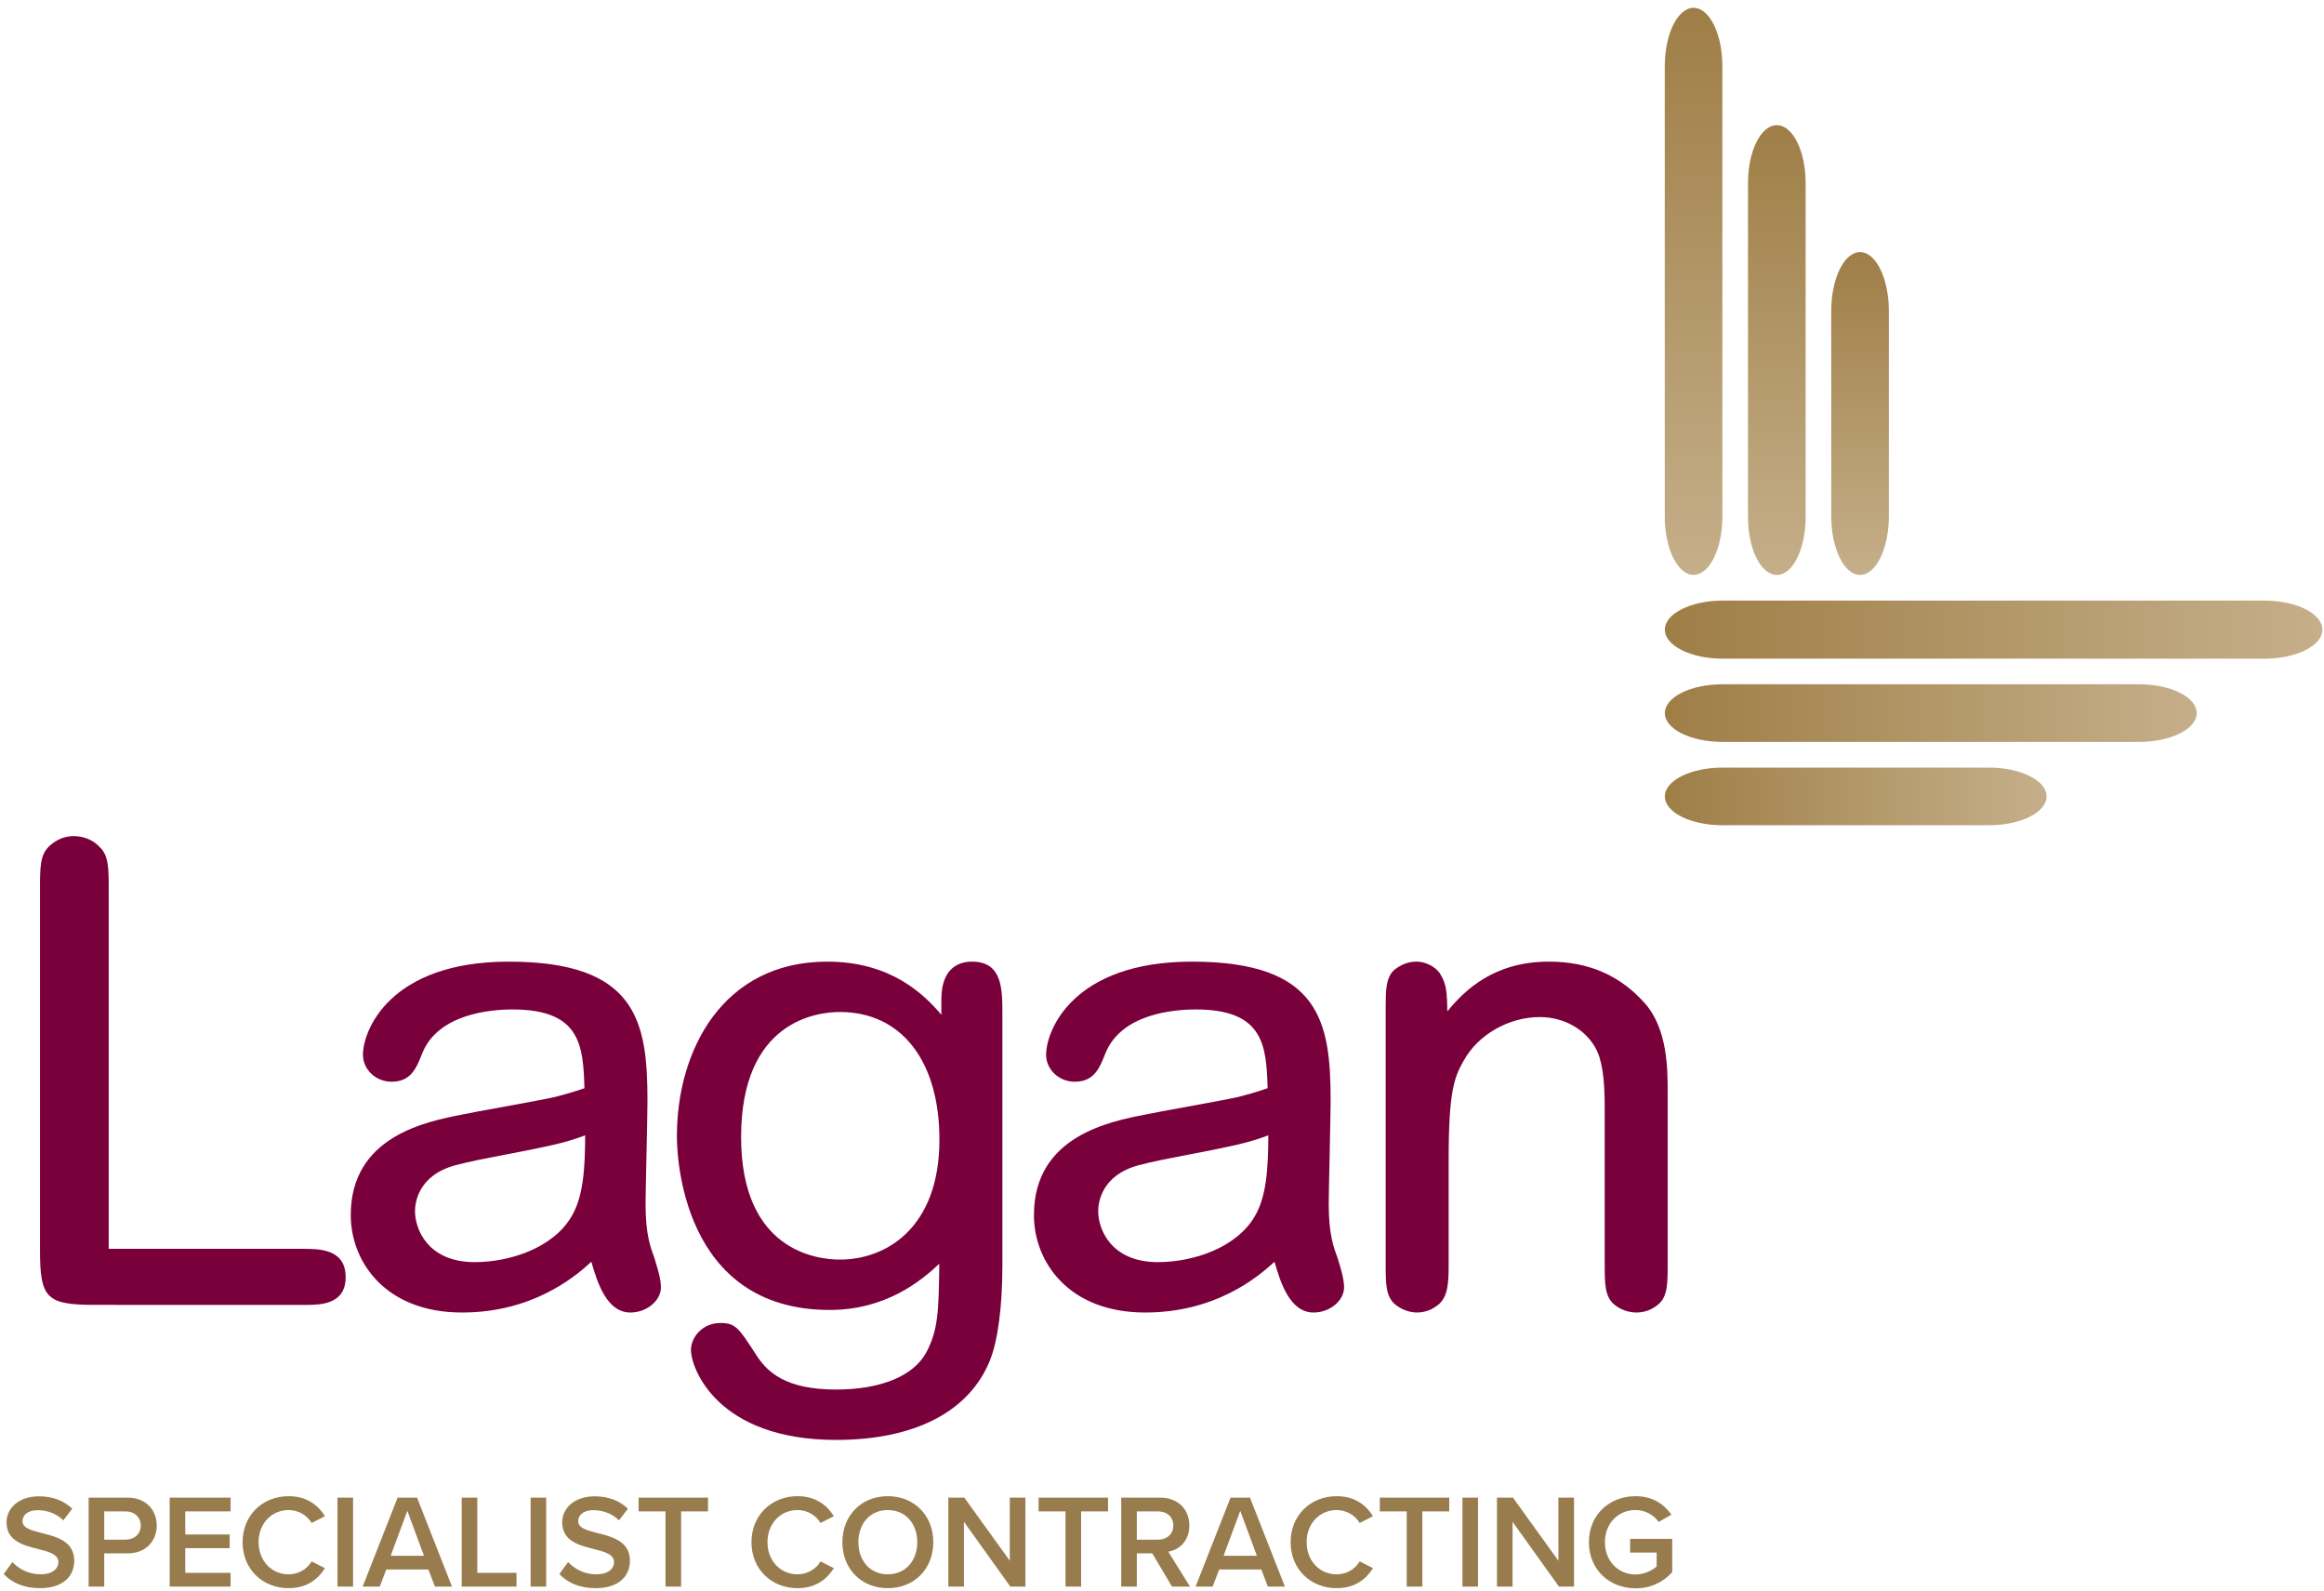
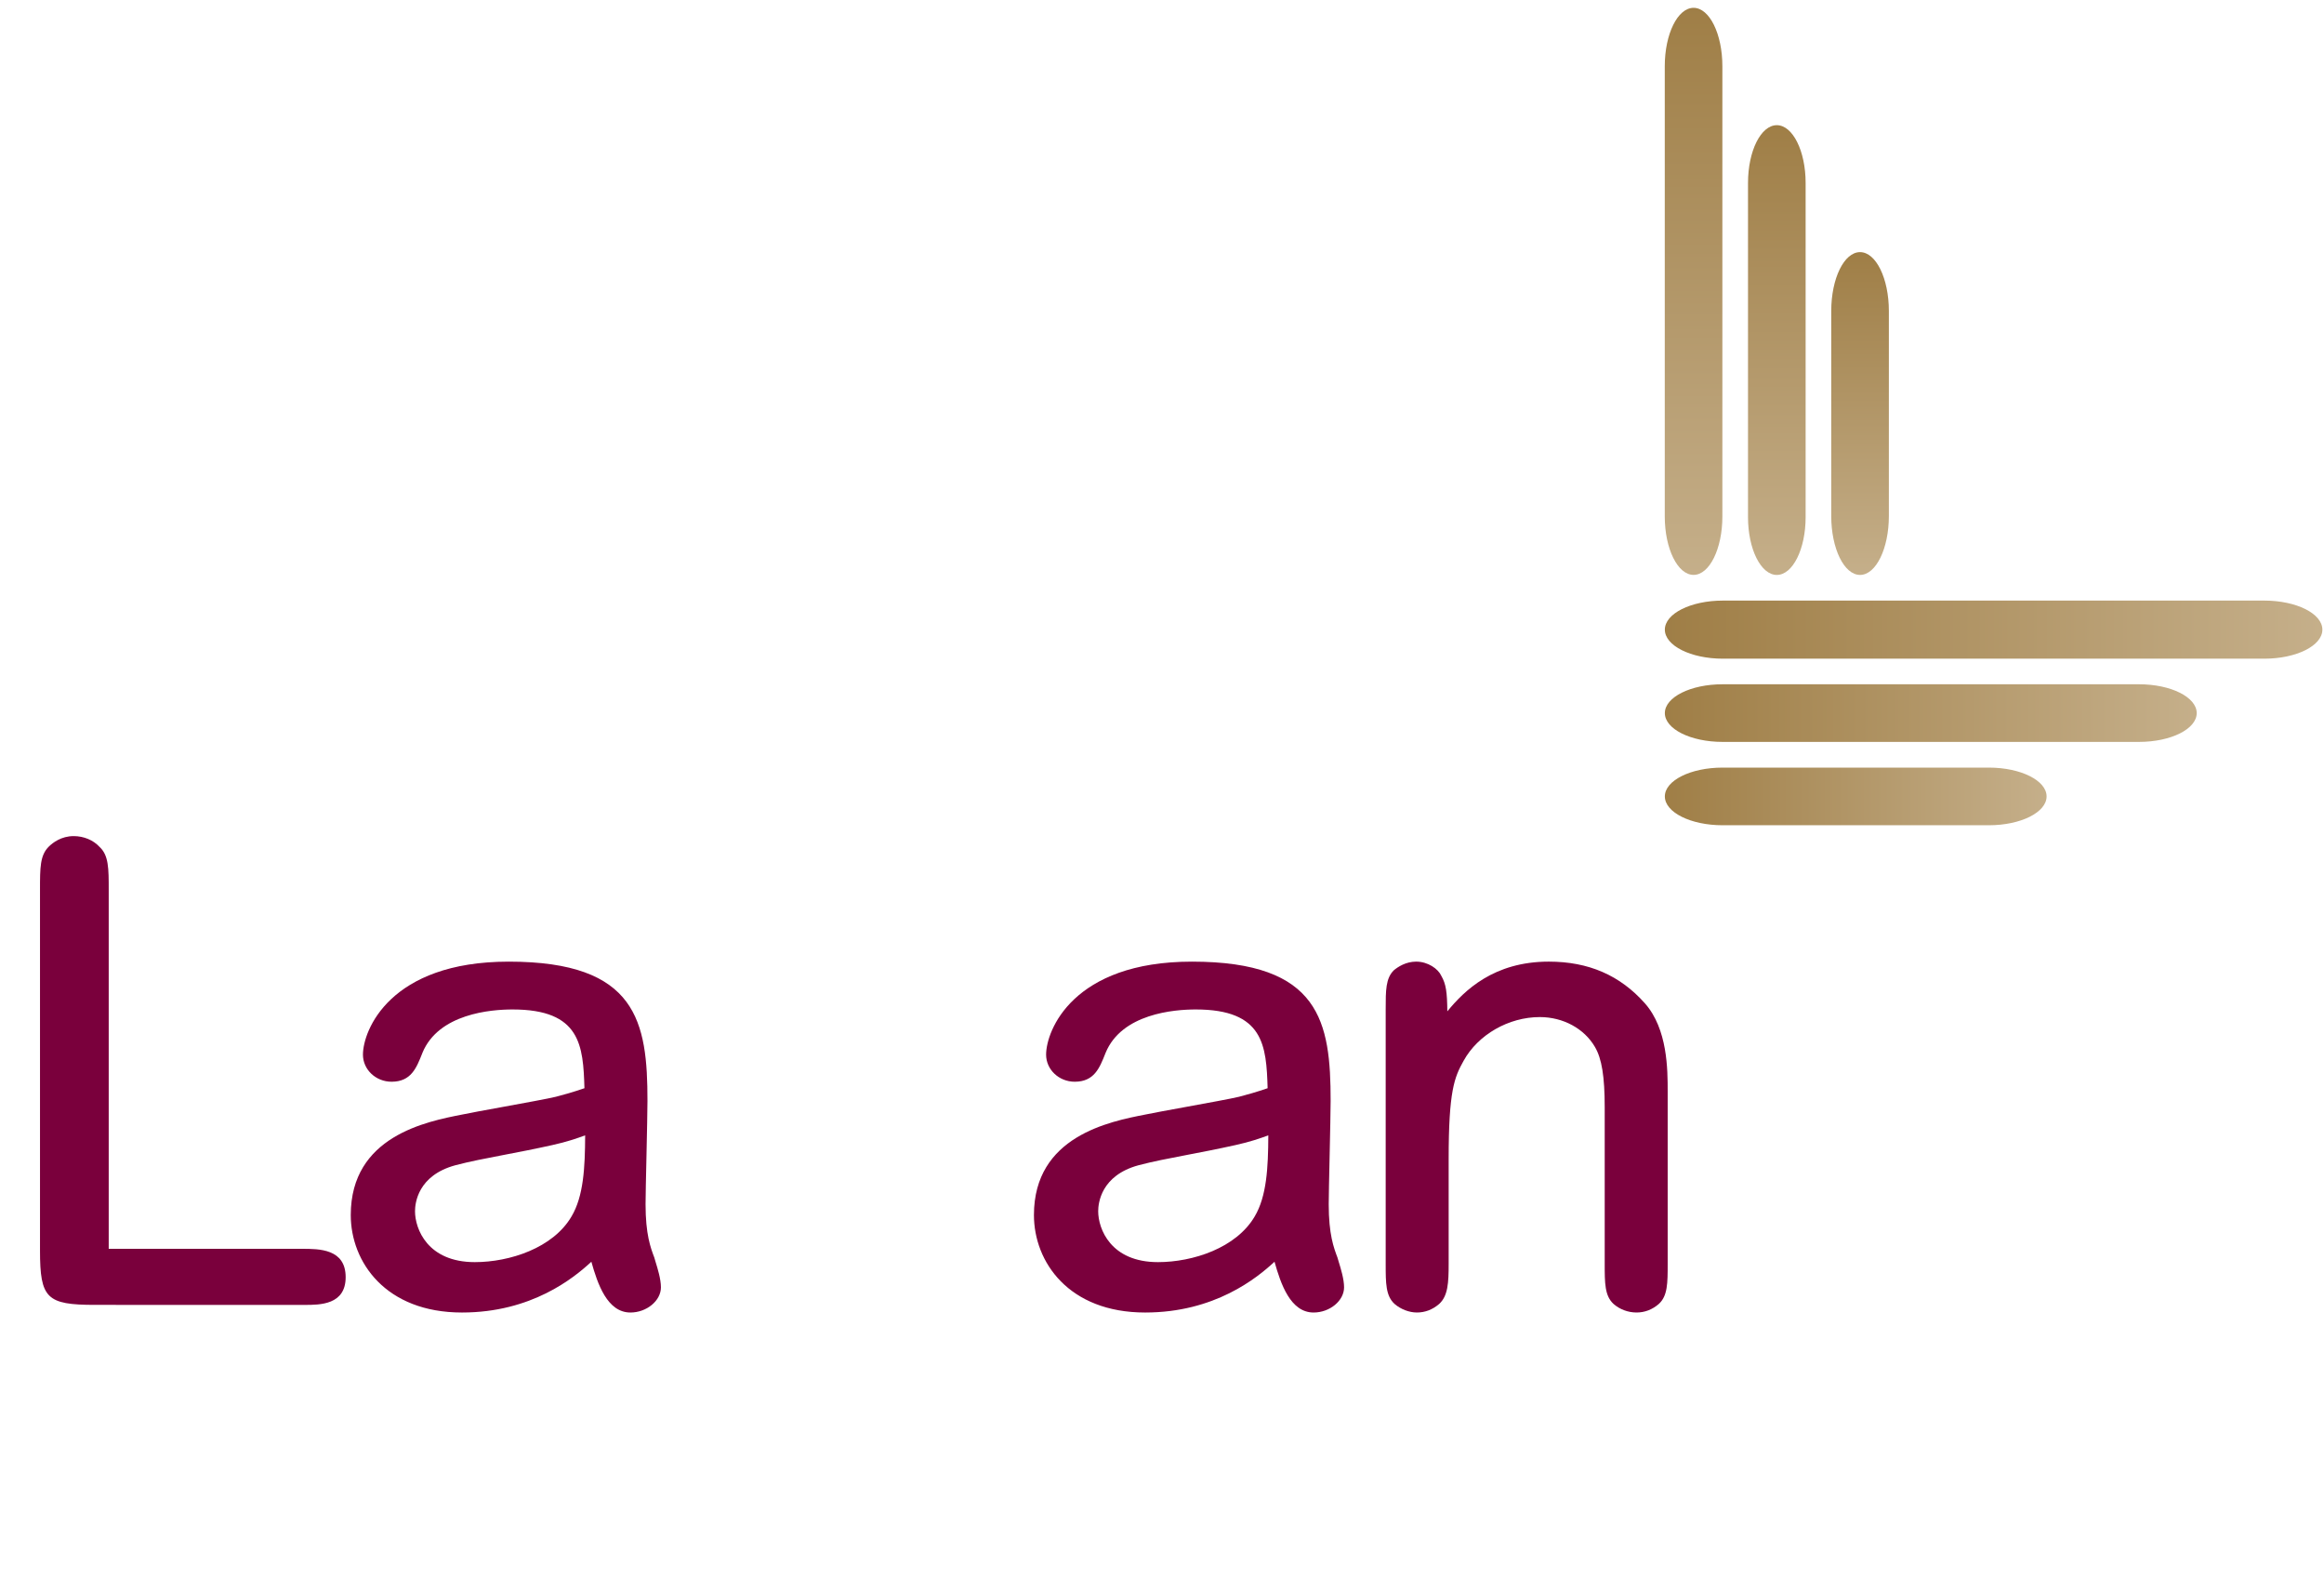
<svg xmlns="http://www.w3.org/2000/svg" width="263px" height="180px" viewBox="0 0 263 180">
  <title>Lagan Specialist Contracting Group</title>
  <defs>
    <linearGradient x1="0%" y1="50%" x2="100%" y2="50%" id="linearGradient-1">
      <stop stop-color="#9F7E46" offset="0%" />
      <stop stop-color="#C5AF8A" offset="100%" />
    </linearGradient>
    <linearGradient x1="50%" y1="0%" x2="50%" y2="100%" id="linearGradient-2">
      <stop stop-color="#9F7E46" offset="0%" />
      <stop stop-color="#C5AF8A" offset="100%" />
    </linearGradient>
  </defs>
  <g id="Page-1" stroke="none" stroke-width="1" fill="none" fill-rule="evenodd">
    <g id="Logo-Copy-4">
-       <path d="M0.422,178.079 L1.403,176.722 C2.097,177.461 3.183,178.109 4.585,178.109 C6.034,178.109 6.607,177.401 6.607,176.737 C6.607,175.832 5.536,175.56 4.314,175.244 C2.67,174.836 0.739,174.354 0.739,172.227 C0.739,170.568 2.202,169.285 4.404,169.285 C5.973,169.285 7.24,169.783 8.175,170.688 L7.165,172.001 C6.38,171.216 5.309,170.854 4.254,170.854 C3.213,170.854 2.549,171.352 2.549,172.106 C2.549,172.891 3.575,173.147 4.766,173.449 C6.426,173.871 8.402,174.384 8.402,176.571 C8.402,178.245 7.225,179.678 4.51,179.678 C2.655,179.678 1.312,179.03 0.422,178.079 Z M10.031,179.497 L10.031,169.436 L14.45,169.436 C16.562,169.436 17.739,170.884 17.739,172.589 C17.739,174.293 16.547,175.741 14.45,175.741 L11.796,175.741 L11.796,179.497 L10.031,179.497 Z M15.928,172.589 C15.928,171.623 15.204,170.99 14.209,170.99 L11.796,170.99 L11.796,174.188 L14.209,174.188 C15.204,174.188 15.928,173.554 15.928,172.589 Z M19.202,179.497 L19.202,169.436 L26.095,169.436 L26.095,170.99 L20.966,170.99 L20.966,173.599 L25.989,173.599 L25.989,175.153 L20.966,175.153 L20.966,177.944 L26.095,177.944 L26.095,179.497 L19.202,179.497 Z M32.656,179.678 C29.76,179.678 27.453,177.566 27.453,174.474 C27.453,171.382 29.76,169.27 32.656,169.27 C34.768,169.27 36.02,170.326 36.774,171.533 L35.266,172.302 C34.783,171.473 33.818,170.839 32.656,170.839 C30.741,170.839 29.263,172.363 29.263,174.474 C29.263,176.586 30.741,178.109 32.656,178.109 C33.818,178.109 34.783,177.491 35.266,176.646 L36.774,177.416 C36.005,178.622 34.768,179.678 32.656,179.678 Z M38.192,179.497 L38.192,169.436 L39.957,169.436 L39.957,179.497 L38.192,179.497 Z M49.218,179.497 L48.479,177.566 L43.713,177.566 L42.974,179.497 L41.043,179.497 L44.995,169.436 L47.197,169.436 L51.149,179.497 L49.218,179.497 Z M46.096,170.93 L44.211,176.013 L47.982,176.013 L46.096,170.93 Z M52.25,179.497 L52.25,169.436 L54.015,169.436 L54.015,177.944 L58.45,177.944 L58.45,179.497 L52.25,179.497 Z M60.049,179.497 L60.049,169.436 L61.813,169.436 L61.813,179.497 L60.049,179.497 Z M63.307,178.079 L64.287,176.722 C64.981,177.461 66.067,178.109 67.47,178.109 C68.918,178.109 69.491,177.401 69.491,176.737 C69.491,175.832 68.42,175.56 67.198,175.244 C65.554,174.836 63.623,174.354 63.623,172.227 C63.623,170.568 65.087,169.285 67.289,169.285 C68.858,169.285 70.125,169.783 71.06,170.688 L70.049,172.001 C69.265,171.216 68.194,170.854 67.138,170.854 C66.097,170.854 65.434,171.352 65.434,172.106 C65.434,172.891 66.459,173.147 67.651,173.449 C69.31,173.871 71.286,174.384 71.286,176.571 C71.286,178.245 70.109,179.678 67.394,179.678 C65.539,179.678 64.197,179.03 63.307,178.079 Z M75.313,179.497 L75.313,170.99 L72.266,170.99 L72.266,169.436 L80.125,169.436 L80.125,170.99 L77.078,170.99 L77.078,179.497 L75.313,179.497 Z M90.246,179.678 C87.35,179.678 85.042,177.566 85.042,174.474 C85.042,171.382 87.35,169.27 90.246,169.27 C92.358,169.27 93.61,170.326 94.364,171.533 L92.856,172.302 C92.373,171.473 91.408,170.839 90.246,170.839 C88.331,170.839 86.853,172.363 86.853,174.474 C86.853,176.586 88.331,178.109 90.246,178.109 C91.408,178.109 92.373,177.491 92.856,176.646 L94.364,177.416 C93.595,178.622 92.358,179.678 90.246,179.678 Z M95.33,174.474 C95.33,171.473 97.456,169.27 100.473,169.27 C103.49,169.27 105.617,171.473 105.617,174.474 C105.617,177.476 103.49,179.678 100.473,179.678 C97.456,179.678 95.33,177.476 95.33,174.474 Z M103.807,174.474 C103.807,172.393 102.494,170.839 100.473,170.839 C98.437,170.839 97.14,172.393 97.14,174.474 C97.14,176.541 98.437,178.109 100.473,178.109 C102.494,178.109 103.807,176.541 103.807,174.474 Z M114.335,179.497 L109.086,172.166 L109.086,179.497 L107.321,179.497 L107.321,169.436 L109.131,169.436 L114.275,176.571 L114.275,169.436 L116.04,169.436 L116.04,179.497 L114.335,179.497 Z M120.58,179.497 L120.58,170.99 L117.533,170.99 L117.533,169.436 L125.392,169.436 L125.392,170.99 L122.345,170.99 L122.345,179.497 L120.58,179.497 Z M132.632,179.497 L130.399,175.741 L128.65,175.741 L128.65,179.497 L126.885,179.497 L126.885,169.436 L131.304,169.436 C133.296,169.436 134.593,170.734 134.593,172.589 C134.593,174.384 133.416,175.349 132.209,175.545 L134.668,179.497 L132.632,179.497 Z M132.783,172.589 C132.783,171.623 132.059,170.99 131.063,170.99 L128.65,170.99 L128.65,174.188 L131.063,174.188 C132.059,174.188 132.783,173.554 132.783,172.589 Z M143.477,179.497 L142.738,177.566 L137.972,177.566 L137.232,179.497 L135.302,179.497 L139.254,169.436 L141.456,169.436 L145.408,179.497 L143.477,179.497 Z M140.355,170.93 L138.469,176.013 L142.24,176.013 L140.355,170.93 Z M151.26,179.678 C148.364,179.678 146.056,177.566 146.056,174.474 C146.056,171.382 148.364,169.27 151.26,169.27 C153.372,169.27 154.624,170.326 155.378,171.533 L153.87,172.302 C153.387,171.473 152.422,170.839 151.26,170.839 C149.345,170.839 147.866,172.363 147.866,174.474 C147.866,176.586 149.345,178.109 151.26,178.109 C152.422,178.109 153.387,177.491 153.87,176.646 L155.378,177.416 C154.609,178.622 153.372,179.678 151.26,179.678 Z M159.194,179.497 L159.194,170.99 L156.147,170.99 L156.147,169.436 L164.006,169.436 L164.006,170.99 L160.959,170.99 L160.959,179.497 L159.194,179.497 Z M165.499,179.497 L165.499,169.436 L167.264,169.436 L167.264,179.497 L165.499,179.497 Z M176.42,179.497 L171.171,172.166 L171.171,179.497 L169.406,179.497 L169.406,169.436 L171.216,169.436 L176.36,176.571 L176.36,169.436 L178.125,169.436 L178.125,179.497 L176.42,179.497 Z M179.814,174.474 C179.814,171.322 182.182,169.27 185.093,169.27 C187.054,169.27 188.336,170.206 189.151,171.367 L187.703,172.182 C187.175,171.427 186.225,170.839 185.093,170.839 C183.102,170.839 181.624,172.363 181.624,174.474 C181.624,176.586 183.102,178.125 185.093,178.125 C186.119,178.125 187.024,177.642 187.477,177.22 L187.477,175.651 L184.475,175.651 L184.475,174.097 L189.241,174.097 L189.241,177.868 C188.246,178.969 186.843,179.693 185.093,179.693 C182.182,179.693 179.814,177.627 179.814,174.474 Z" id="Specialist-Contracti" fill="#987C4D" />
      <path d="M34.162,141.284 L12.303,141.284 L12.303,100.671 C12.303,98.231 12.303,96.758 11.254,95.803 C10.564,95.046 9.474,94.592 8.341,94.592 C6.932,94.592 5.967,95.34 5.517,95.787 C4.527,96.77 4.527,98.154 4.527,100.671 L4.527,141.48 C4.527,146.882 5.28,147.627 10.733,147.627 L34.472,147.63 C36.208,147.63 39.117,147.63 39.117,144.492 C39.117,141.284 36.135,141.284 34.162,141.284" id="Fill-1" fill="#7A003C" />
      <path d="M64.681,137.615 C62.599,141.19 57.681,142.79 53.73,142.79 C48.38,142.79 46.966,139.024 46.966,137.033 C46.966,136.105 47.294,132.988 51.518,131.834 C53.147,131.403 54.938,131.059 57.014,130.662 C58.65,130.35 60.503,129.994 62.515,129.545 C64.142,129.187 65.318,128.781 66.22,128.446 C66.206,132.124 66.033,135.341 64.681,137.615 M74.194,142.779 C74.128,142.571 74.078,142.412 74.044,142.266 C73.627,141.167 73.056,139.657 73.056,136.244 C73.056,135.448 73.106,133.15 73.161,130.715 C73.215,128.161 73.272,125.519 73.272,124.552 C73.272,115.623 72.118,108.794 57.572,108.794 C44.103,108.794 41.074,116.587 41.074,119.317 C41.074,121.006 42.526,122.381 44.31,122.381 C46.516,122.381 47.128,120.831 47.777,119.187 L47.804,119.114 C49.629,114.683 55.546,114.205 58.006,114.205 C65.717,114.205 65.994,118.302 66.14,123.115 C64.699,123.603 63.957,123.806 62.908,124.082 C62.098,124.283 59.288,124.796 56.807,125.249 C54.882,125.598 53.065,125.931 52.349,126.086 C48.241,126.884 39.695,128.547 39.695,137.464 C39.695,142.774 43.635,148.491 52.283,148.491 C60.152,148.491 64.925,144.596 66.923,142.747 C67.626,145.251 68.725,148.491 71.342,148.491 C73.179,148.491 74.795,147.159 74.795,145.64 C74.795,144.715 74.419,143.504 74.194,142.779" id="Fill-3" fill="#7A003C" />
-       <path d="M95.056,142.503 C92.432,142.503 83.87,141.504 83.87,128.64 C83.87,115.513 92.432,114.492 95.056,114.492 C101.999,114.492 106.312,120.023 106.312,128.927 C106.312,138.948 100.249,142.503 95.056,142.503 M109.985,108.794 C108.692,108.794 106.53,109.35 106.53,113.078 L106.53,114.804 C104.534,112.454 100.793,108.794 93.606,108.794 C81.858,108.794 76.601,118.726 76.601,128.569 C76.601,130.58 77.086,148.201 93.895,148.201 C100.208,148.201 104.22,144.945 106.3,142.966 C106.234,148.361 106.162,150.488 104.839,152.978 C103.415,155.664 99.689,157.205 94.621,157.205 C88.847,157.205 86.794,155.199 85.54,153.233 L85.484,153.142 C83.576,150.205 83.233,149.676 81.503,149.676 C79.523,149.676 78.194,151.259 78.194,152.741 C78.194,154.756 81.116,162.905 94.621,162.905 C103.51,162.905 109.696,159.706 112.031,153.899 C112.925,151.687 113.437,147.788 113.437,143.201 L113.437,114.8 C113.437,111.847 113.437,108.794 109.985,108.794" id="Fill-5" fill="#7A003C" />
      <path d="M141.994,137.615 C139.909,141.19 134.991,142.79 131.043,142.79 C125.692,142.79 124.279,139.024 124.279,137.033 C124.279,136.105 124.605,132.988 128.828,131.834 C130.458,131.403 132.249,131.059 134.325,130.662 C135.961,130.35 137.813,129.994 139.827,129.545 C141.455,129.187 142.631,128.781 143.53,128.446 C143.517,132.124 143.344,135.341 141.994,137.615 M151.507,142.781 C151.441,142.571 151.391,142.412 151.354,142.266 C150.94,141.167 150.367,139.657 150.367,136.244 C150.367,135.448 150.417,133.15 150.471,130.715 C150.526,128.161 150.583,125.519 150.583,124.552 C150.583,115.623 149.429,108.794 134.884,108.794 C121.416,108.794 118.385,116.587 118.385,119.317 C118.385,121.006 119.837,122.381 121.621,122.381 C123.826,122.381 124.438,120.831 125.087,119.187 L125.117,119.114 C126.94,114.683 132.857,114.205 135.317,114.205 C143.029,114.205 143.307,118.302 143.453,123.115 C142.014,123.603 141.27,123.804 140.221,124.082 C139.409,124.283 136.596,124.796 134.115,125.249 C132.192,125.601 130.378,125.931 129.659,126.086 C125.551,126.884 117.008,128.547 117.008,137.464 C117.008,142.774 120.945,148.491 129.593,148.491 C137.465,148.491 142.235,144.596 144.233,142.747 C144.937,145.251 146.036,148.491 148.653,148.491 C150.492,148.491 152.105,147.159 152.105,145.64 C152.105,144.715 151.73,143.504 151.507,142.781" id="Fill-8" fill="#7A003C" />
      <path d="M186.159,113.522 C183.337,110.339 179.775,108.793 175.271,108.793 C169.033,108.793 165.715,112.07 163.79,114.418 C163.767,112.261 163.651,111.338 163.107,110.398 C162.754,109.609 161.594,108.793 160.269,108.793 C159.093,108.793 158.194,109.39 157.734,109.773 C156.814,110.681 156.814,112.063 156.814,114.154 L156.814,142.986 C156.814,145.168 156.814,146.611 157.827,147.528 C158.512,148.12 159.475,148.49 160.342,148.49 C161.273,148.49 162.119,148.166 162.866,147.523 C163.865,146.613 163.94,145.136 163.94,142.986 L163.94,131.149 C163.94,123.418 164.582,121.883 165.629,120.018 C167.26,117.056 170.729,115.066 174.256,115.066 C176.892,115.066 179.283,116.363 180.496,118.449 C181.273,119.769 181.6,121.81 181.6,125.269 L181.6,142.986 C181.6,145.168 181.6,146.611 182.608,147.528 C183.305,148.139 184.249,148.49 185.198,148.49 C186.131,148.49 186.978,148.166 187.722,147.523 C188.726,146.611 188.726,145.168 188.726,142.986 L188.726,123.477 C188.726,121.017 188.726,116.436 186.159,113.522" id="Fill-10" fill="#7A003C" />
      <path d="M262.816,71.235 C262.816,73.05 259.876,74.52 256.246,74.52 L194.972,74.52 C191.347,74.52 188.406,73.05 188.406,71.235 C188.406,69.42 191.347,67.947 194.972,67.947 L256.246,67.947 C259.876,67.947 262.816,69.42 262.816,71.235" id="Fill-16" fill="url(#linearGradient-1)" />
      <path d="M248.595,80.675 C248.595,82.476 245.672,83.935 242.063,83.935 L194.936,83.935 C191.33,83.935 188.406,82.476 188.406,80.675 C188.406,78.874 191.33,77.415 194.936,77.415 L242.063,77.415 C245.672,77.415 248.595,78.874 248.595,80.675" id="Fill-26" fill="url(#linearGradient-1)" />
      <path d="M231.606,90.103 C231.606,91.904 228.68,93.364 225.074,93.364 L194.936,93.364 C191.33,93.364 188.406,91.904 188.406,90.103 C188.406,88.302 191.33,86.843 194.936,86.843 L225.074,86.843 C228.68,86.843 231.606,88.302 231.606,90.103" id="Fill-36" fill="url(#linearGradient-1)" />
      <path d="M191.658,0.886 C193.459,0.886 194.916,3.845 194.916,7.493 L194.916,58.432 C194.916,62.08 193.459,65.04 191.658,65.04 C189.854,65.04 188.397,62.08 188.397,58.432 L188.397,7.493 C188.397,3.845 189.854,0.886 191.658,0.886" id="Fill-46" fill="url(#linearGradient-2)" />
      <path d="M201.077,14.162 C202.878,14.162 204.337,17.085 204.337,20.694 L204.337,58.513 C204.337,62.12 202.878,65.045 201.077,65.045 C199.274,65.045 197.817,62.12 197.817,58.513 L197.817,20.694 C197.817,17.085 199.274,14.162 201.077,14.162" id="Fill-56" fill="url(#linearGradient-2)" />
      <path d="M210.496,28.523 C212.297,28.523 213.757,31.504 213.757,35.183 L213.757,58.382 C213.757,62.061 212.297,65.044 210.496,65.044 C208.693,65.044 207.236,62.061 207.236,58.382 L207.236,35.183 C207.236,31.504 208.693,28.523 210.496,28.523" id="Fill-66" fill="url(#linearGradient-2)" />
    </g>
  </g>
</svg>